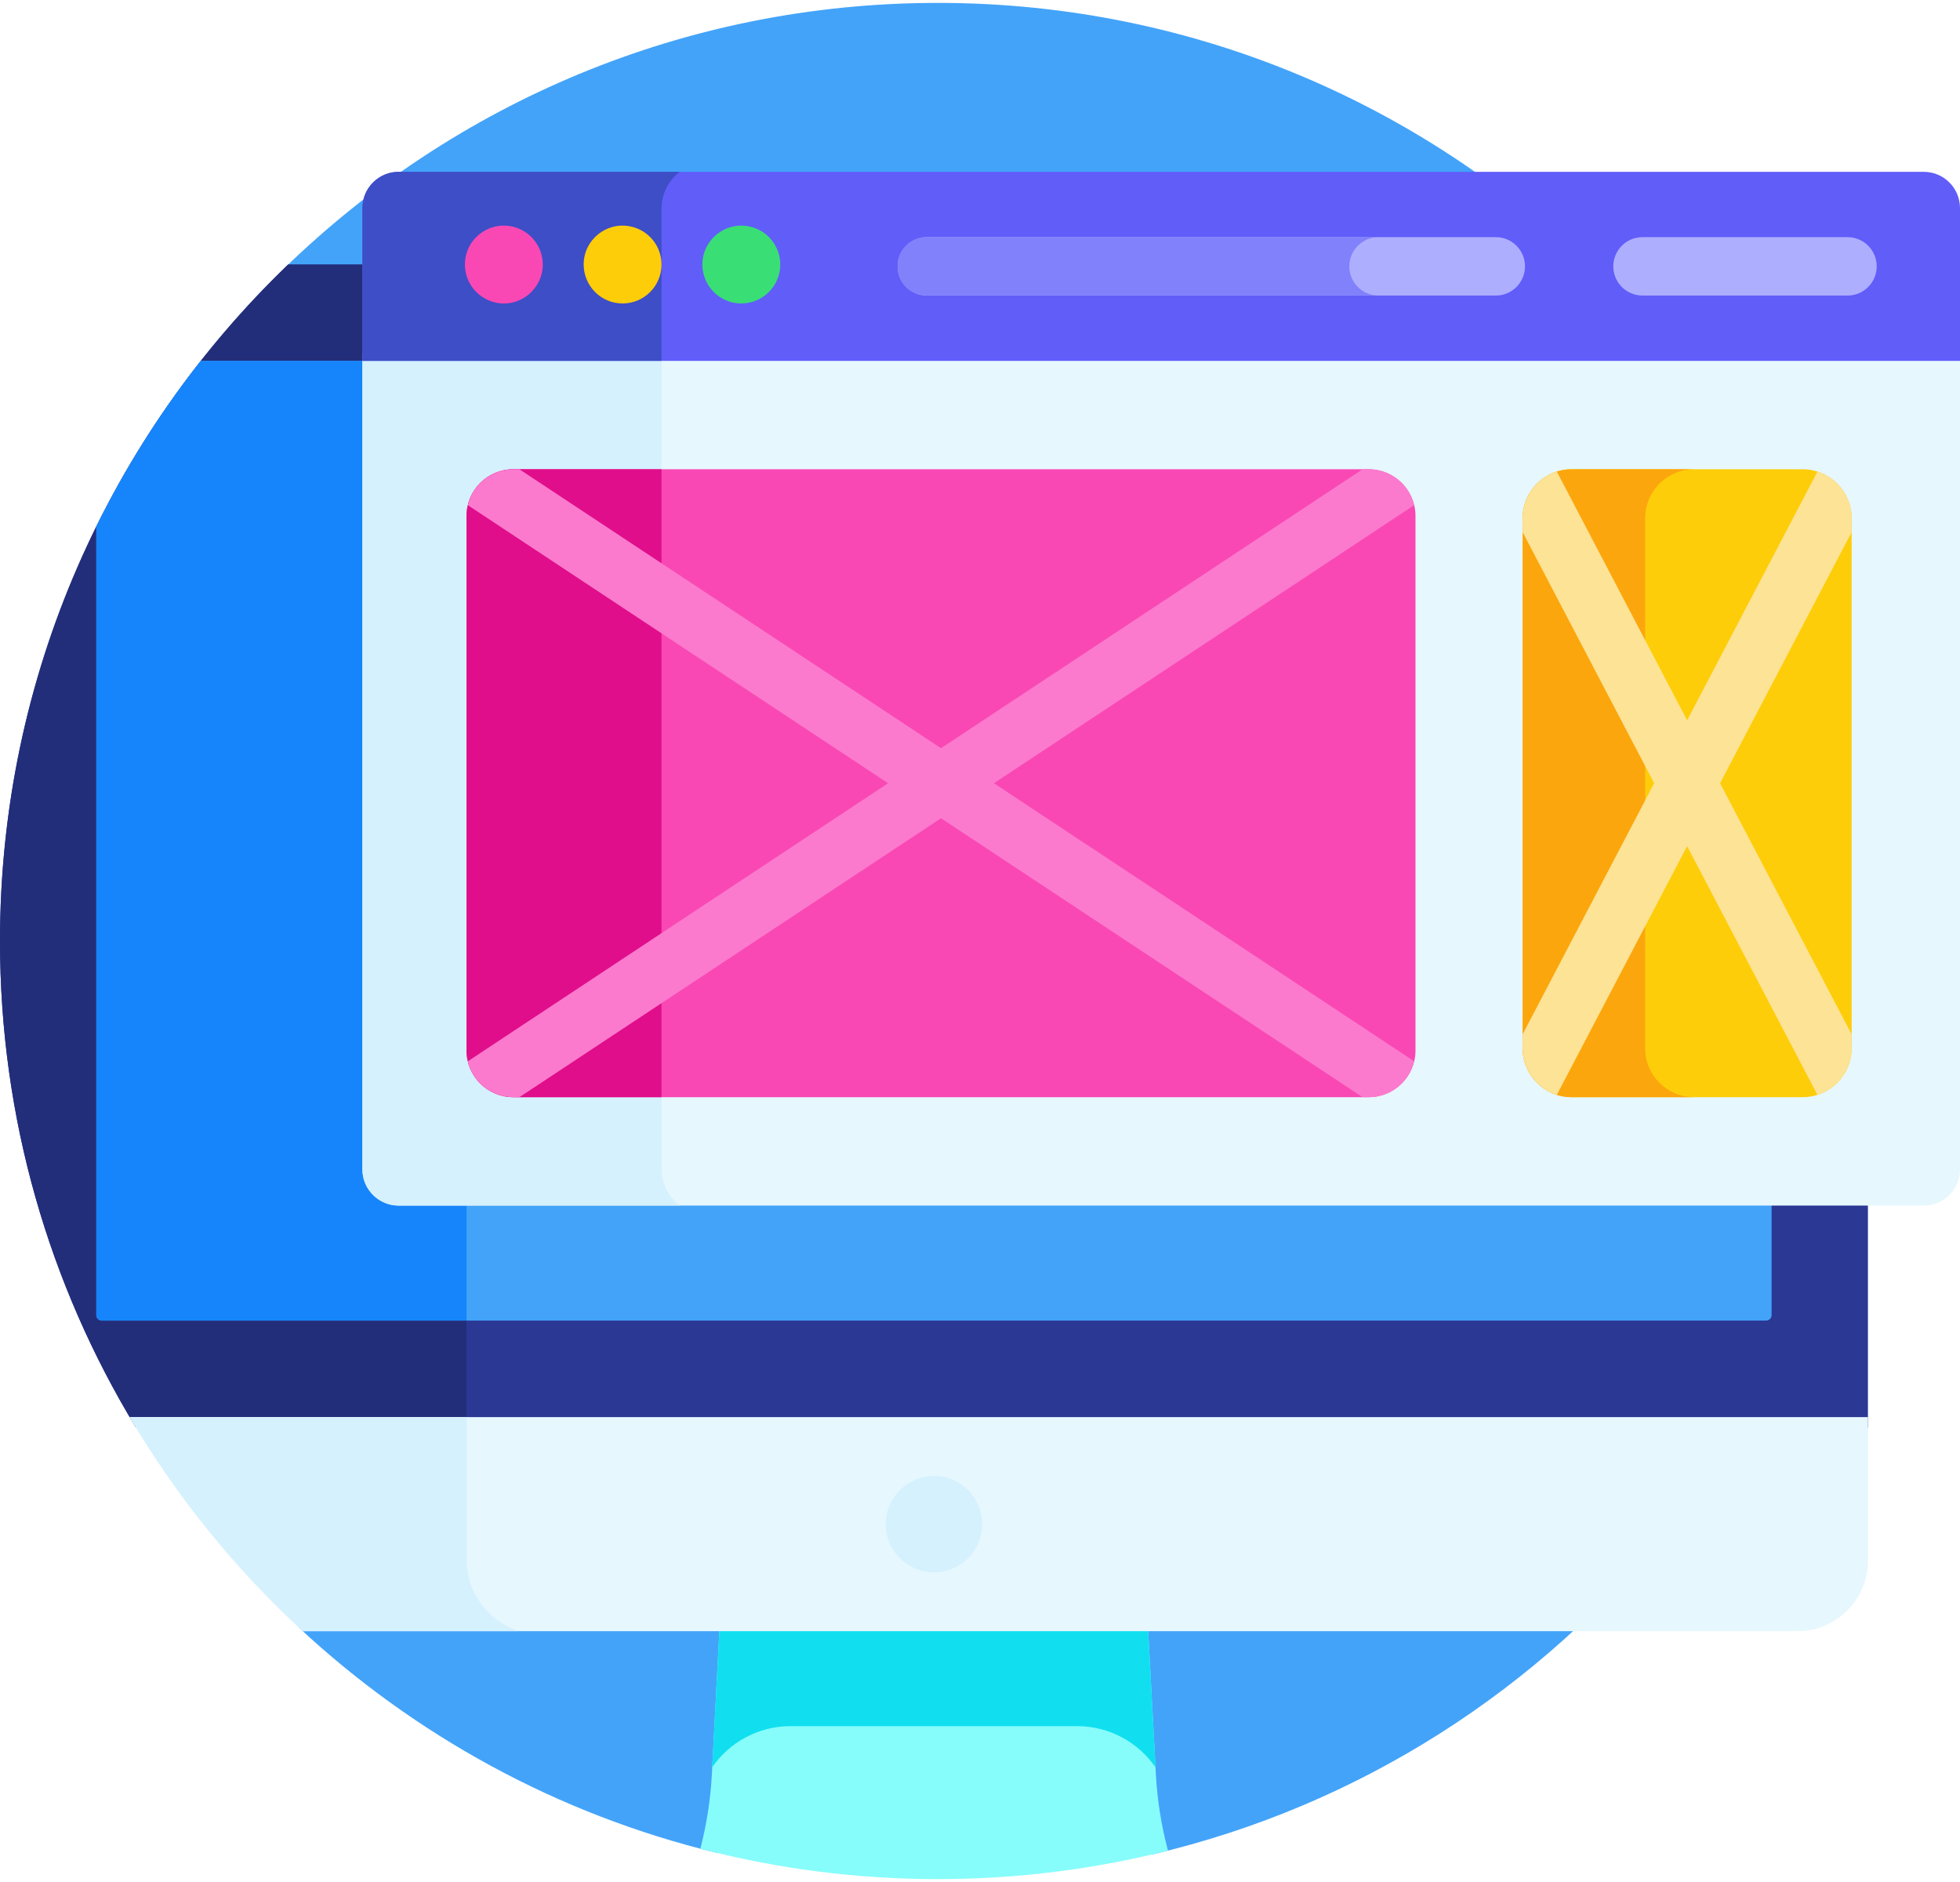
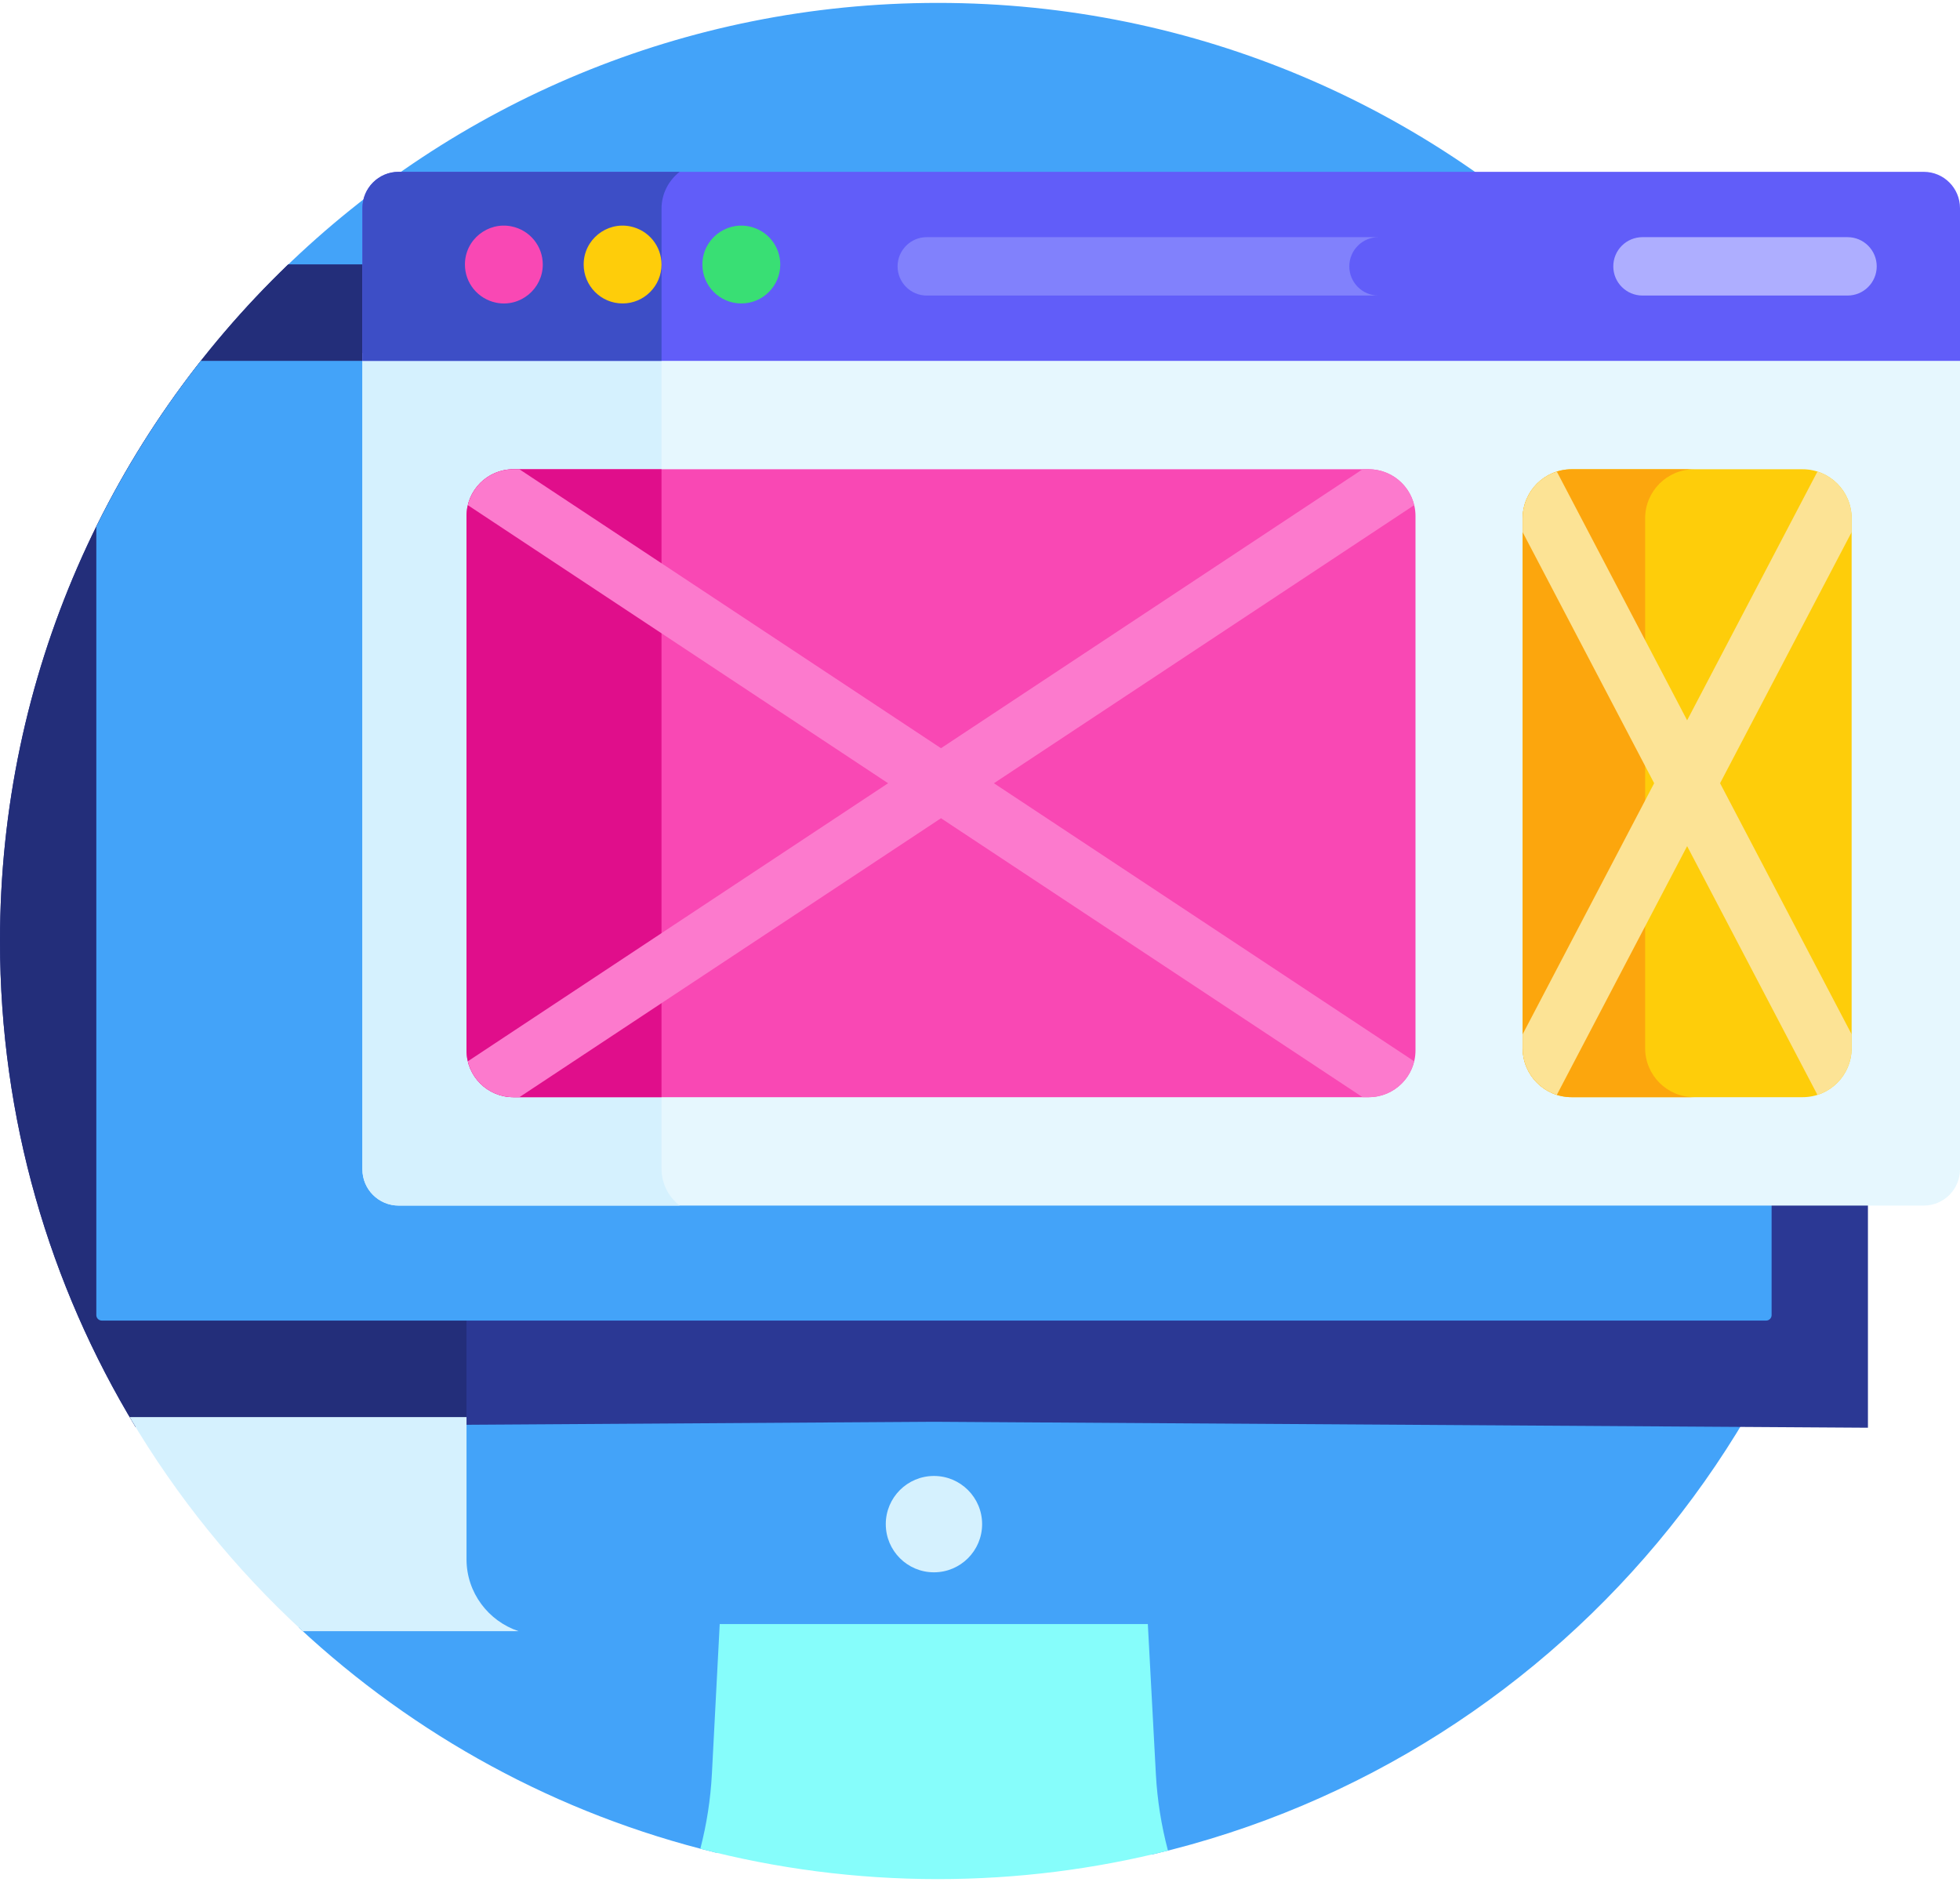
<svg xmlns="http://www.w3.org/2000/svg" width="100" height="96" viewBox="0 0 100 96" fill="none">
  <path d="M47.851 0.148C34.885 0.148 23.125 5.308 14.508 13.683L15.248 83.021C21.145 88.514 28.43 92.535 36.519 94.5L58.803 94.591C79.952 89.639 95.703 70.659 95.703 48C95.703 21.573 74.279 0.148 47.851 0.148Z" fill="#43A3F9" />
  <path d="M58.563 82.842H36.72L36.321 90.491C36.253 91.782 36.054 93.058 35.732 94.302C39.603 95.312 43.664 95.852 47.852 95.852C51.902 95.852 55.834 95.346 59.59 94.399C59.253 93.127 59.044 91.82 58.973 90.499L58.563 82.842Z" fill="#86FDFB" />
-   <path d="M40.334 88.05H54.953C56.607 88.05 58.075 88.879 58.955 90.152L58.562 82.842H36.72L36.338 90.144C37.218 88.876 38.683 88.05 40.334 88.05Z" fill="#11DFEF" />
  <path d="M47.651 72.524L95.303 72.828V17.083C95.303 15.109 93.687 13.493 91.712 13.493C89.684 13.493 37.976 13.493 14.701 13.493C5.64 22.2 0 34.441 0 48C0 57.074 2.528 65.555 6.914 72.784L47.651 72.524Z" fill="#2B3894" />
  <path d="M23.801 15.564C23.801 14.803 24.027 14.094 24.412 13.493C20.843 13.493 17.558 13.493 14.701 13.493C5.64 22.2 0 34.441 0 48C0 57.074 2.528 65.555 6.914 72.784L23.801 72.677V15.564Z" fill="#232E7A" />
-   <path d="M15.446 83.206H91.713C93.687 83.206 95.303 81.59 95.303 79.615V72.285C91.614 72.285 28.21 72.285 6.615 72.285C9.014 76.349 11.995 80.028 15.446 83.206Z" fill="#E6F7FE" />
  <path d="M23.802 79.54V72.285C16.94 72.285 10.94 72.285 6.615 72.285C9.014 76.349 11.995 80.028 15.446 83.206H26.461C24.922 82.697 23.802 81.244 23.802 79.54Z" fill="#D5F1FE" />
  <path d="M50.108 77.746C50.108 79.103 49.007 80.203 47.65 80.203C46.294 80.203 45.193 79.103 45.193 77.746C45.193 76.388 46.294 75.288 47.65 75.288C49.007 75.288 50.108 76.388 50.108 77.746Z" fill="#D5F1FE" />
  <path d="M90.388 67.082C90.388 62.764 90.388 38.86 90.388 26.063C88.986 23.35 87.333 20.787 85.458 18.408H10.245C8.188 21.019 6.399 23.851 4.914 26.86V32.459V67.082C4.914 67.236 5.04 67.362 5.195 67.362H90.109C90.263 67.362 90.388 67.236 90.388 67.082Z" fill="#43A3F9" />
-   <path d="M23.801 18.408H10.245C8.188 21.019 6.399 23.851 4.914 26.86V32.459V67.082C4.914 67.236 5.04 67.362 5.195 67.362H23.801V18.408Z" fill="#1685FB" />
  <path d="M18.49 18.01V59.646C18.49 60.668 19.319 61.496 20.34 61.496H98.15C99.172 61.496 100 60.668 100 59.646V18.01H18.49Z" fill="#E6F7FE" />
  <path d="M33.751 59.617V18.01H18.49V59.646C18.49 60.668 19.319 61.496 20.34 61.496H34.675C34.114 61.059 33.751 60.379 33.751 59.617Z" fill="#D5F1FE" />
  <path d="M98.15 8.765H20.34C19.319 8.765 18.49 9.594 18.49 10.616V18.408H100V10.616C100 9.594 99.172 8.765 98.15 8.765Z" fill="#615DF9" />
  <path d="M33.751 10.646C33.751 9.884 34.114 9.204 34.675 8.765H20.34C19.319 8.765 18.49 9.594 18.49 10.616V18.408H33.751V10.646Z" fill="#3D4EC6" />
  <path d="M91.97 23.937H80.186C78.805 23.937 77.686 25.056 77.686 26.438V53.467C77.686 54.847 78.805 55.967 80.186 55.967H91.97C93.351 55.967 94.471 54.847 94.471 53.467V26.438C94.471 25.056 93.352 23.937 91.97 23.937Z" fill="#FECD0A" />
  <path d="M83.936 53.467V26.438C83.936 25.057 85.055 23.937 86.436 23.937H80.186C78.805 23.937 77.686 25.057 77.686 26.438V53.467C77.686 54.848 78.805 55.967 80.186 55.967H86.436C85.055 55.967 83.936 54.848 83.936 53.467Z" fill="#FCA60D" />
  <path d="M69.831 23.937H26.189C24.87 23.937 23.801 25.006 23.801 26.325V53.579C23.801 54.898 24.87 55.967 26.189 55.967H69.831C71.15 55.967 72.219 54.898 72.219 53.579V26.325C72.219 25.006 71.15 23.937 69.831 23.937Z" fill="#F948B4" />
  <path d="M26.189 23.937C24.87 23.937 23.801 25.006 23.801 26.325V53.579C23.801 54.898 24.87 55.967 26.189 55.967H33.75V23.937H26.189Z" fill="#E00E8B" />
  <path d="M50.71 39.953L72.152 25.768C71.901 24.718 70.959 23.937 69.832 23.937H69.52L48.01 38.166L26.5 23.937H26.189C25.062 23.937 24.12 24.718 23.869 25.768L45.311 39.953L23.869 54.136C24.12 55.186 25.062 55.967 26.189 55.967H26.5L48.01 41.738L69.52 55.967H69.832C70.959 55.967 71.9 55.186 72.152 54.136L50.71 39.953Z" fill="#FC7ACD" />
  <path d="M92.727 24.054L86.078 36.743L79.429 24.054C78.418 24.376 77.686 25.321 77.686 26.438V27.146L84.396 39.952L77.686 52.758V53.467C77.686 54.583 78.418 55.529 79.429 55.85L86.078 43.161L92.727 55.85C93.738 55.529 94.47 54.583 94.47 53.467V52.758L87.759 39.952L94.47 27.146V26.438C94.47 25.321 93.738 24.376 92.727 24.054Z" fill="#FCE395" />
  <path d="M25.317 15.441C26.556 15.689 27.693 14.73 27.693 13.493C27.693 12.565 27.046 11.74 26.093 11.547C24.895 11.304 23.721 12.217 23.721 13.493C23.72 14.431 24.375 15.247 25.317 15.441Z" fill="#F948B4" />
  <path d="M31.765 15.479C32.87 15.479 33.751 14.579 33.751 13.493C33.751 12.556 33.096 11.738 32.152 11.547C30.947 11.303 29.779 12.224 29.779 13.493C29.779 14.576 30.656 15.479 31.765 15.479Z" fill="#FECD0A" />
  <path d="M37.822 15.479C38.927 15.479 39.809 14.579 39.809 13.493C39.809 12.578 39.175 11.743 38.209 11.547C36.996 11.302 35.836 12.232 35.836 13.493C35.836 14.581 36.716 15.479 37.822 15.479Z" fill="#39DF74" />
  <path d="M83.801 15.076H94.261C95.084 15.076 95.751 14.409 95.751 13.587C95.751 12.764 95.084 12.097 94.261 12.097H83.801C82.977 12.097 82.311 12.764 82.311 13.587C82.311 14.409 82.977 15.076 83.801 15.076Z" fill="#AEAEFF" />
-   <path d="M47.284 15.076H76.316C77.139 15.076 77.806 14.409 77.806 13.587C77.806 12.764 77.139 12.097 76.316 12.097H47.284C46.462 12.097 45.795 12.764 45.795 13.587C45.795 14.409 46.462 15.076 47.284 15.076Z" fill="#AEAEFF" />
  <path d="M68.842 13.587C68.842 12.764 69.509 12.097 70.331 12.097H47.284C46.462 12.097 45.795 12.764 45.795 13.587C45.795 14.409 46.462 15.076 47.284 15.076H70.331C69.509 15.076 68.842 14.409 68.842 13.587Z" fill="#8181FC" />
</svg>